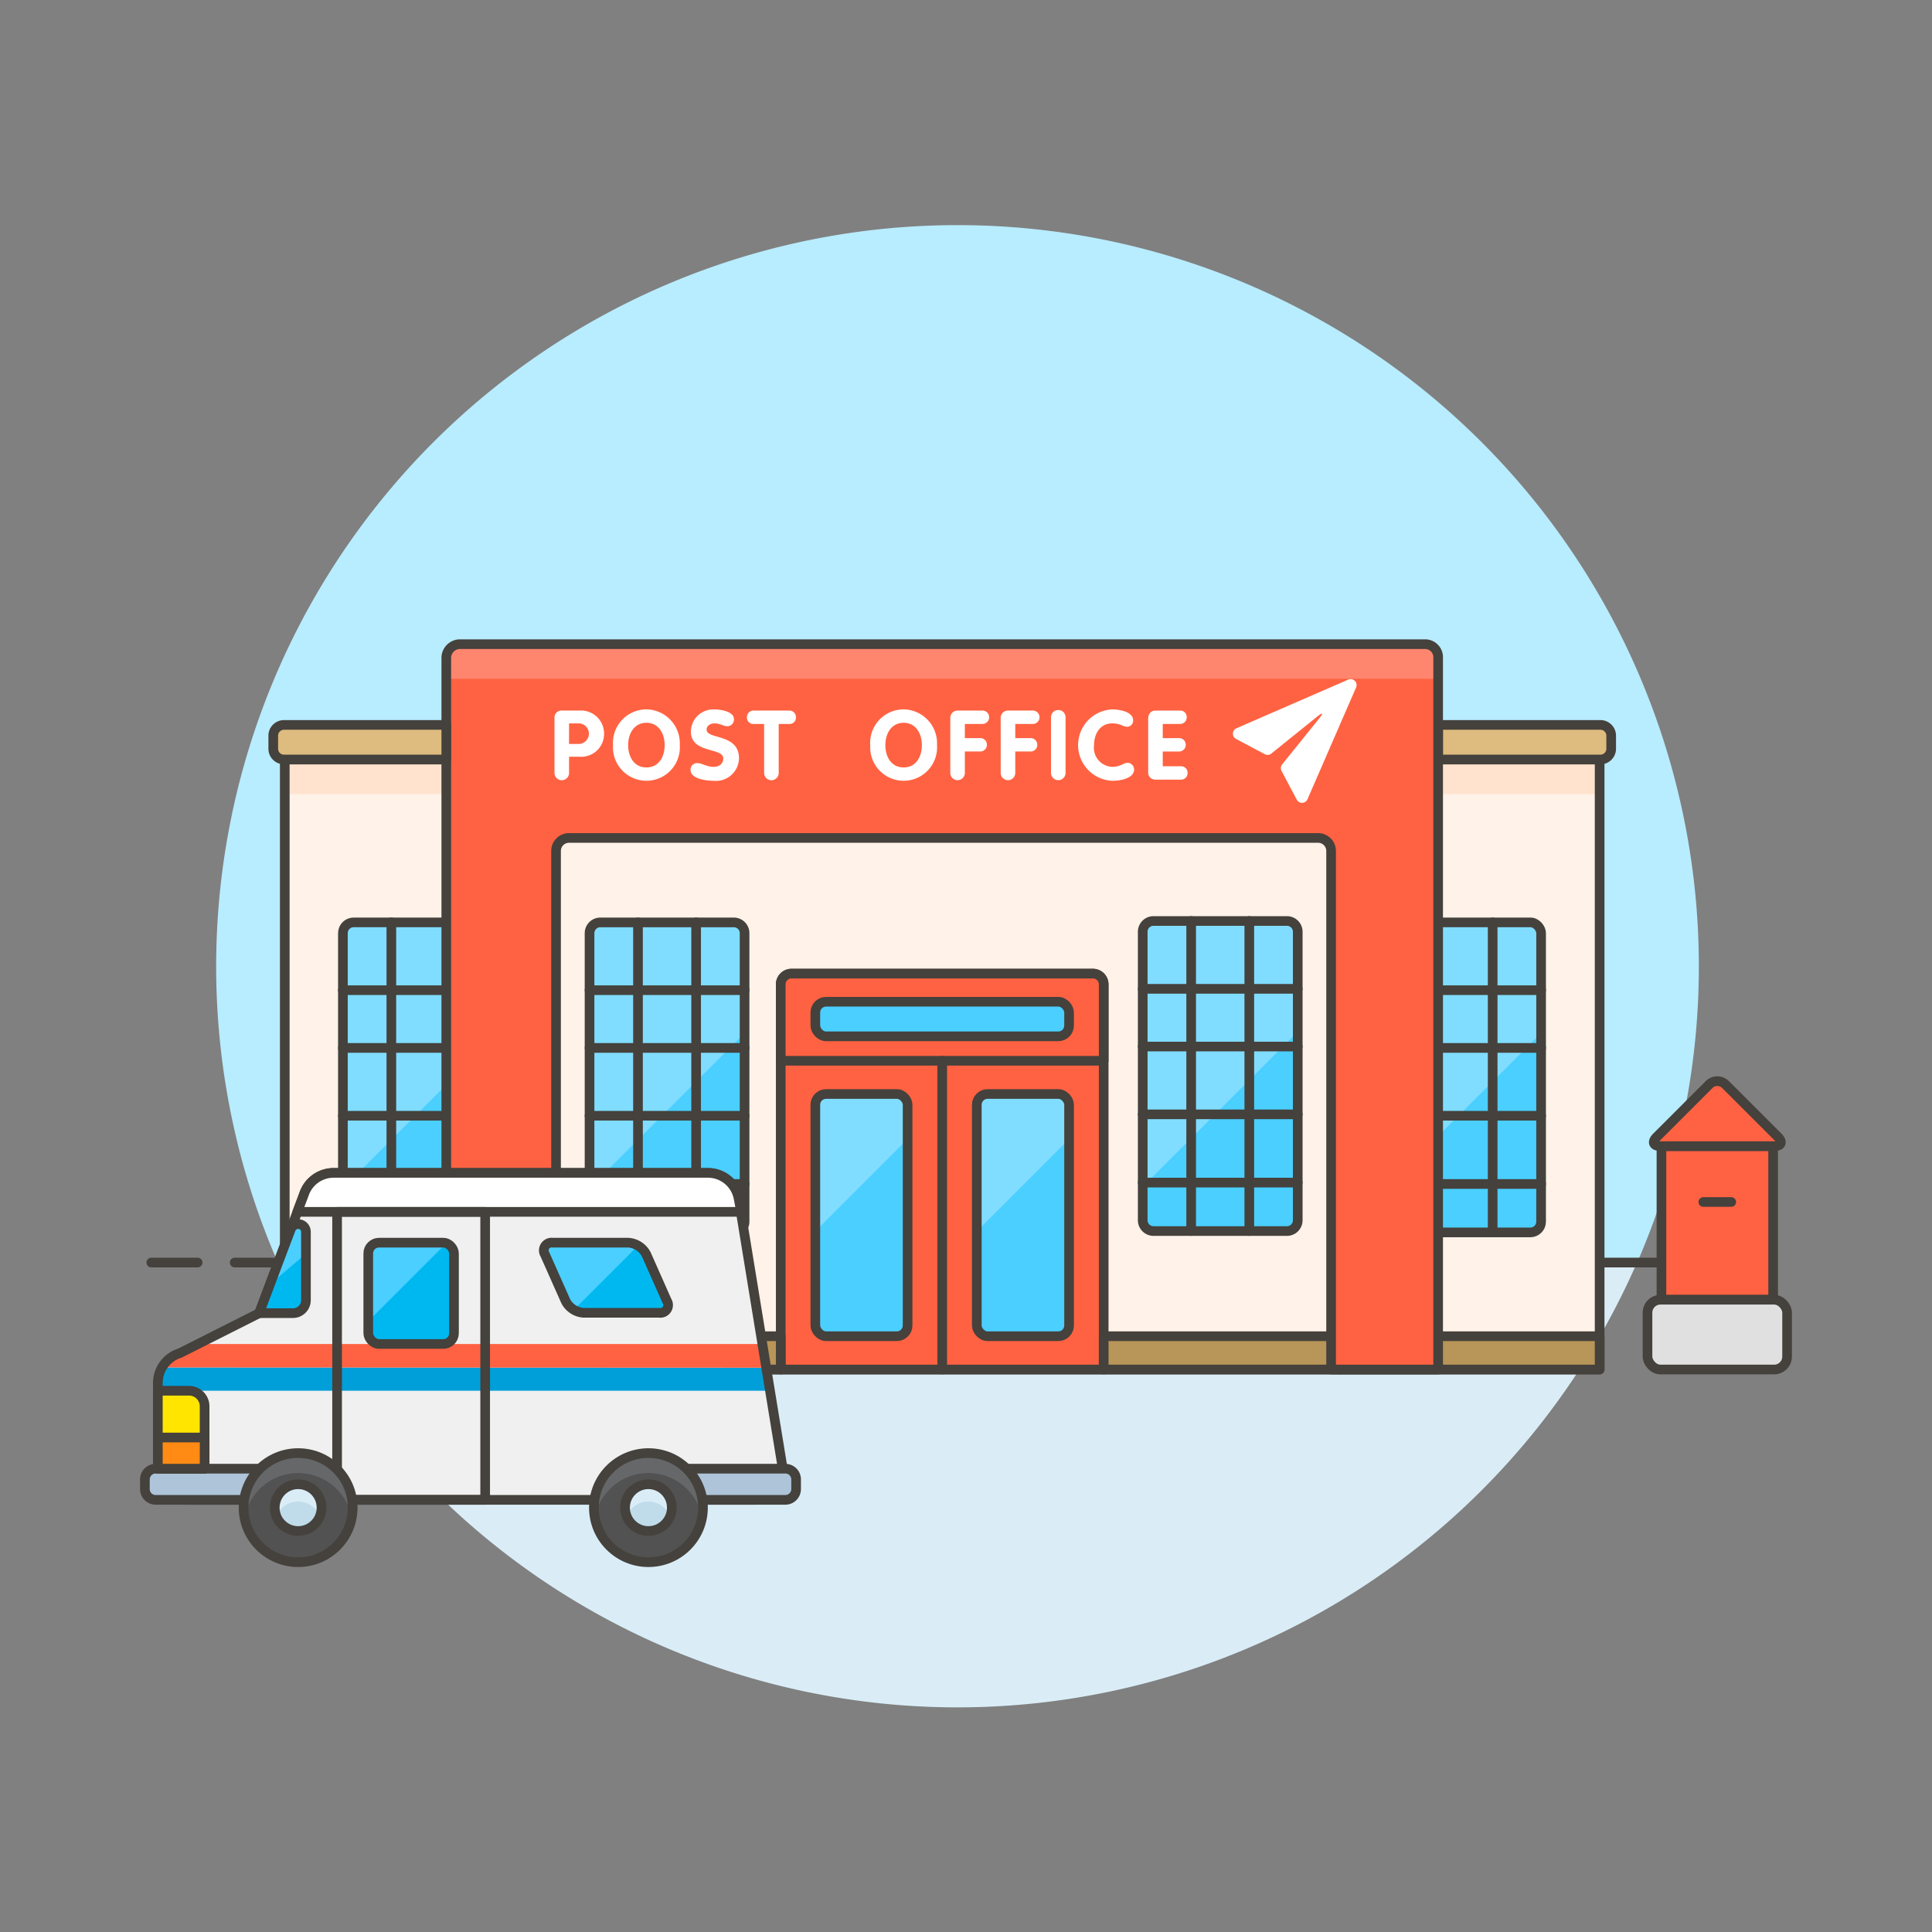
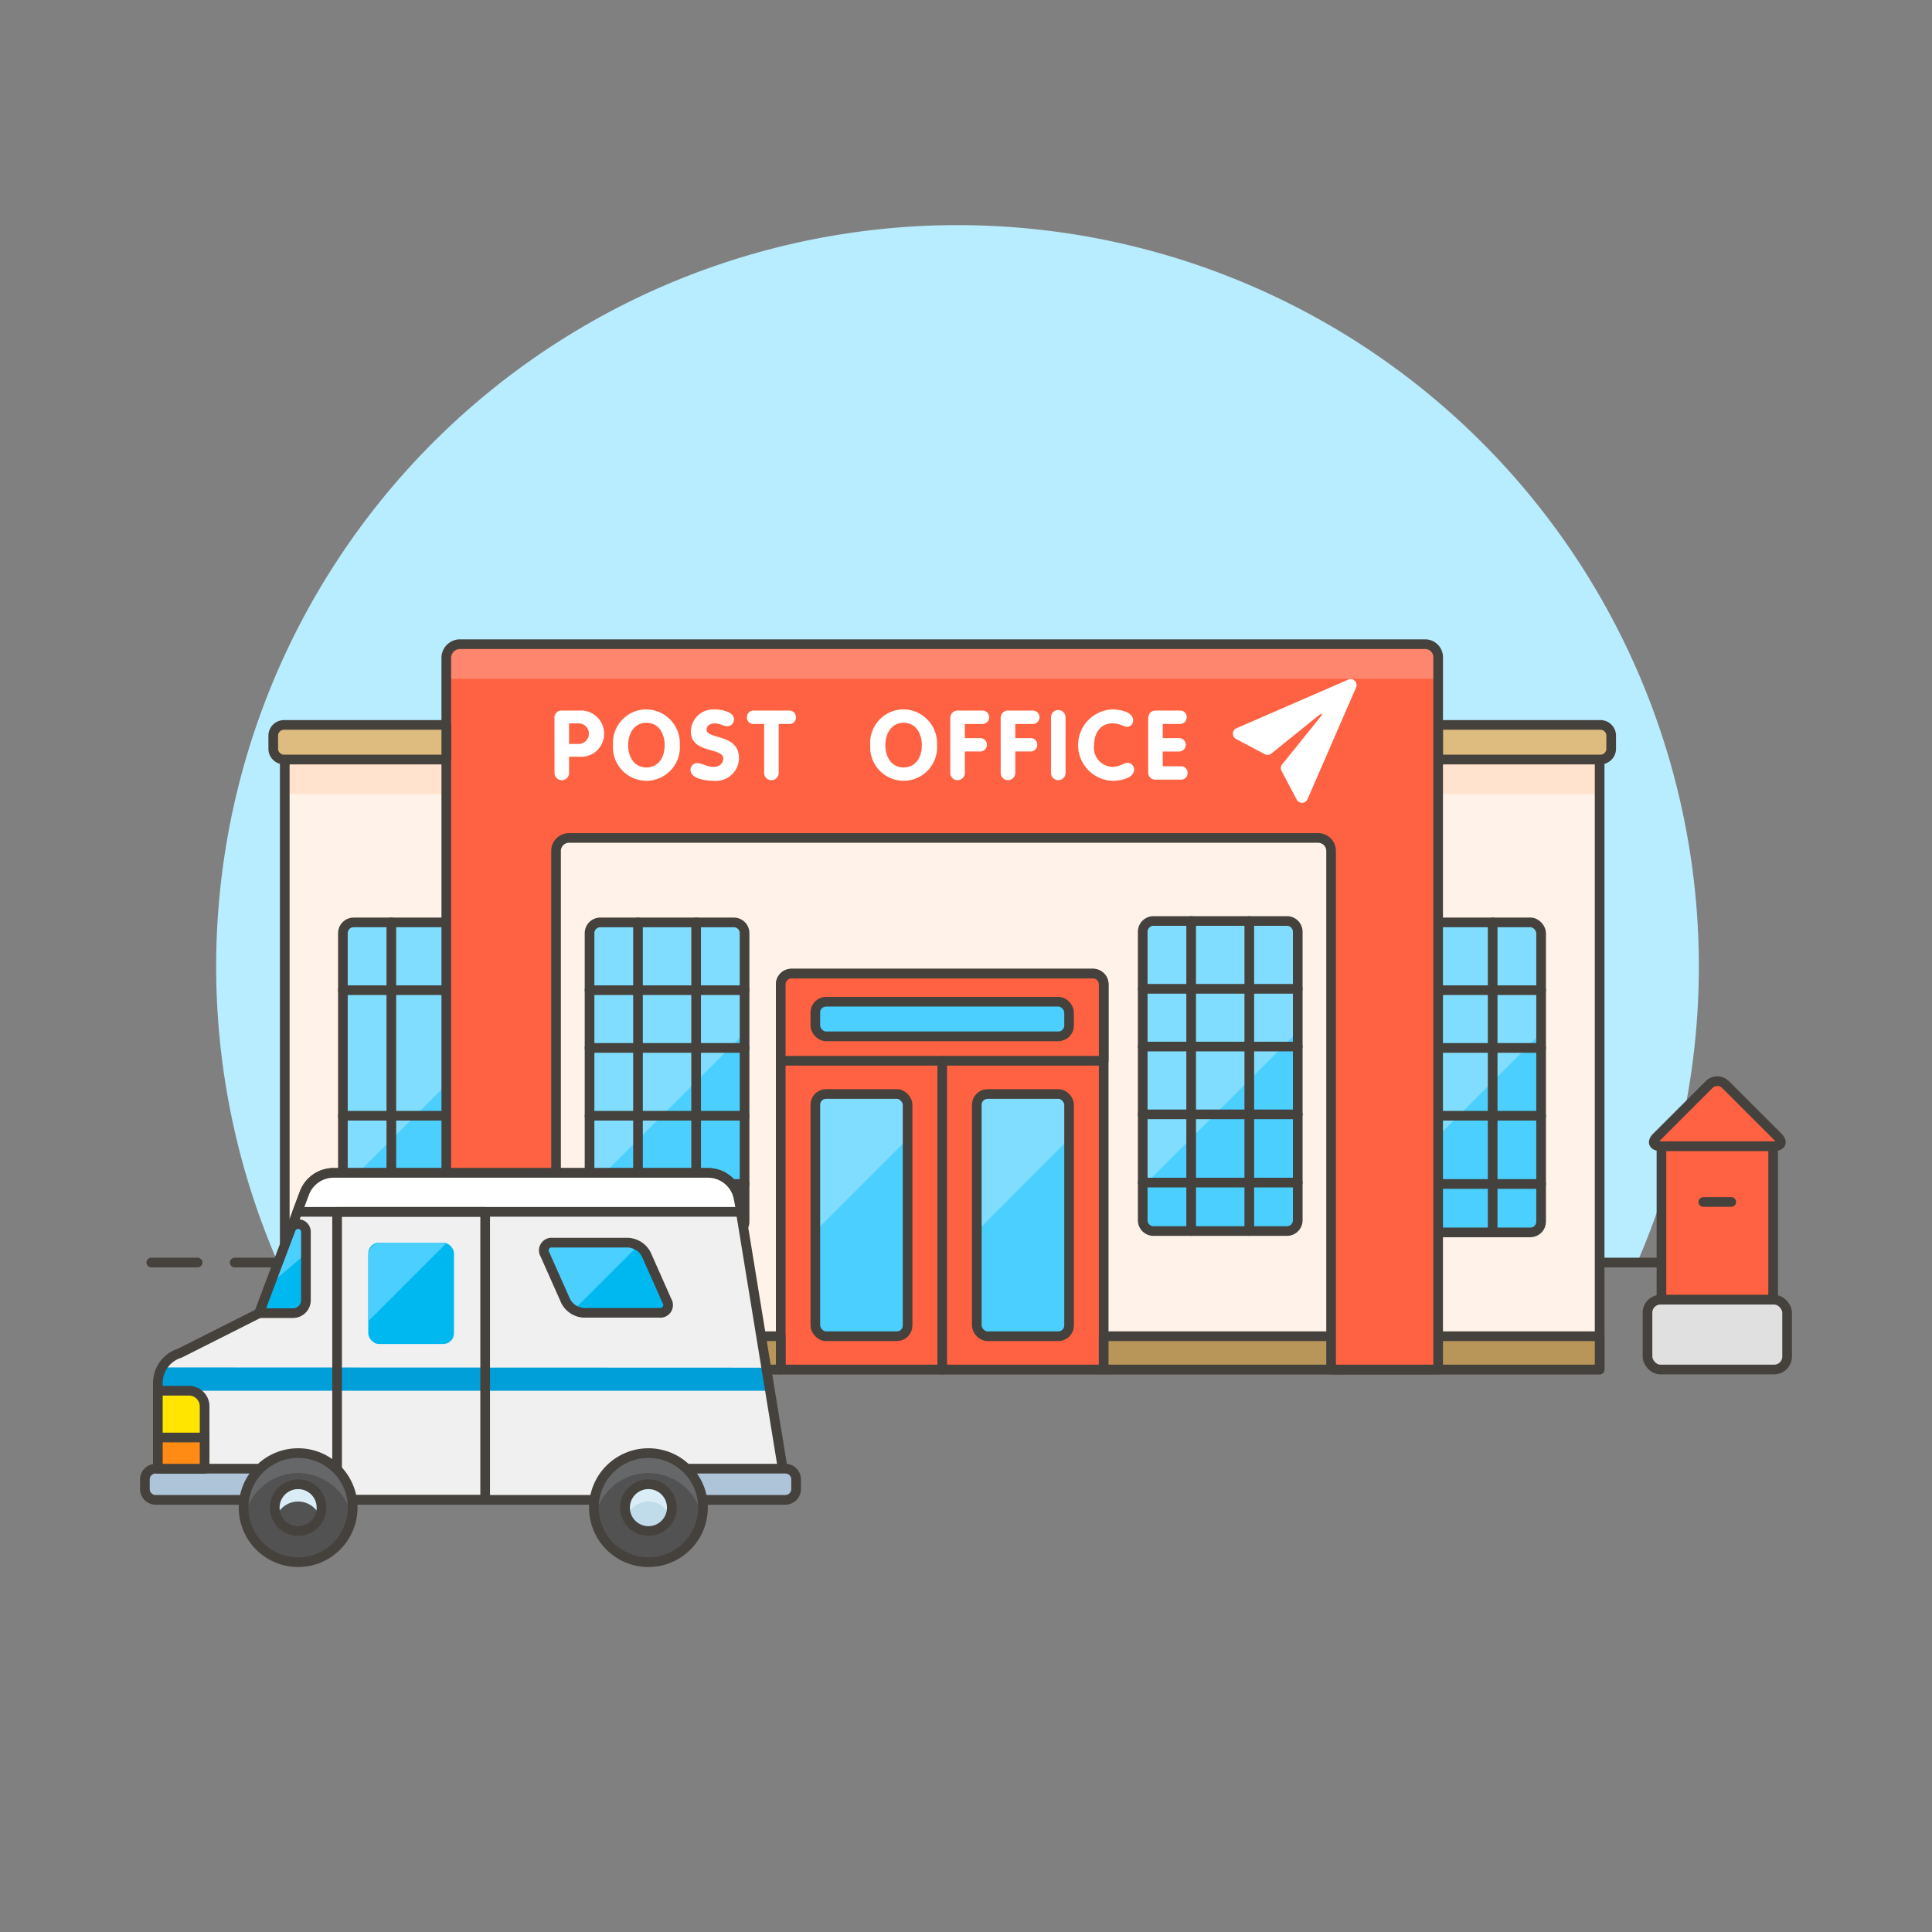
<svg xmlns="http://www.w3.org/2000/svg" viewBox="0 0 200 200">
  <rect x="0" y="0" width="200" height="200" fill="#808080" stroke="none" />
  <g class="nc-icon-wrapper">
    <defs />
    <path class="a" d="M28.789 130.758a76.744 76.744 0 1 1 140.69-.06z" style="" fill="#b8ecff" />
-     <path class="b" d="M28.781 130.7a76.749 76.749 0 0 0 140.68 0z" style="" fill="#daedf7" />
    <path class="c" d="M24.295 130.698h149.651" fill="none" stroke="#45413c" stroke-linecap="round" stroke-linejoin="round" />
    <path class="c" d="M15.661 130.698h4.797" fill="none" stroke="#45413c" stroke-linecap="round" stroke-linejoin="round" />
    <path class="c" d="M177.783 130.698h4.797" fill="none" stroke="#45413c" stroke-linecap="round" stroke-linejoin="round" />
    <g>
      <path class="d" d="M171.993 118.649h11.561v15.897h-11.561z" stroke="#45413c" stroke-linecap="round" stroke-linejoin="round" fill="#ff6242" />
      <rect class="e" x="170.548" y="134.546" width="14.452" height="7.226" rx="1.341" ry="1.341" stroke="#45413c" stroke-linecap="round" stroke-linejoin="round" fill="#e0e0e0" />
      <path class="d" d="M178.626 112.274a1.2 1.2 0 0 0-1.7 0L171.5 117.7c-.521.521-.344.948.393.948h11.77c.738 0 .914-.427.393-.948z" stroke="#45413c" stroke-linecap="round" stroke-linejoin="round" fill="#ff6242" />
      <path class="c" d="M176.329 124.43h2.89" fill="none" stroke="#45413c" stroke-linecap="round" stroke-linejoin="round" />
      <g>
        <path class="f" d="M138.801 78.625h26.793v63.147h-26.793z" style="" fill="#fff2e8" />
        <path class="g" d="M138.801 78.625h26.793v3.582h-26.793z" style="" fill="#ffe3cf" />
        <path class="c" d="M138.801 78.625h26.793v63.147h-26.793z" fill="none" stroke="#45413c" stroke-linecap="round" stroke-linejoin="round" />
        <rect class="h" x="143.488" y="95.484" width="16.047" height="32.095" rx="1.113" ry="1.113" style="" fill="#4acfff" />
        <path class="i" d="M143.488 122.994l16.047-16.047V96.6a1.116 1.116 0 0 0-1.113-1.113H144.6a1.116 1.116 0 0 0-1.113 1.113z" style="" fill="#80ddff" />
        <rect class="c" x="143.488" y="95.484" width="16.047" height="32.095" rx="1.113" ry="1.113" fill="none" stroke="#45413c" stroke-linecap="round" stroke-linejoin="round" />
        <path class="c" d="M143.488 102.505h16.047" fill="none" stroke="#45413c" stroke-linecap="round" stroke-linejoin="round" />
        <path class="c" d="M143.488 108.481h16.047" fill="none" stroke="#45413c" stroke-linecap="round" stroke-linejoin="round" />
        <path class="c" d="M143.488 115.502h16.047" fill="none" stroke="#45413c" stroke-linecap="round" stroke-linejoin="round" />
        <path class="c" d="M143.488 122.564h16.047" fill="none" stroke="#45413c" stroke-linecap="round" stroke-linejoin="round" />
        <path class="c" d="M154.52 95.484v32.095" fill="none" stroke="#45413c" stroke-linecap="round" stroke-linejoin="round" />
        <path class="c" d="M148.503 95.484v32.095" fill="none" stroke="#45413c" stroke-linecap="round" stroke-linejoin="round" />
        <path class="j" d="M165.676 78.625h-16.8v-3.582h16.8a1.116 1.116 0 0 1 1.113 1.113v1.356a1.116 1.116 0 0 1-1.113 1.113z" stroke="#45413c" stroke-linecap="round" stroke-linejoin="round" fill="#debb7e" />
        <path class="f" d="M29.479 78.625h27.08v63.147h-27.08z" style="" fill="#fff2e8" />
        <path class="g" d="M29.479 78.625h27.08v3.582h-27.08z" style="" fill="#ffe3cf" />
        <path class="c" d="M29.479 78.625h27.08v63.147h-27.08z" fill="none" stroke="#45413c" stroke-linecap="round" stroke-linejoin="round" />
        <path class="k" d="M56.559 77.718h82.242v64.054H56.559z" stroke="#45413c" stroke-linecap="round" stroke-linejoin="round" fill="#fff2e8" />
        <path class="d" d="M114.253 141.772H80.821V101.9a1.116 1.116 0 0 1 1.113-1.112h31.206a1.116 1.116 0 0 1 1.113 1.112z" stroke="#45413c" stroke-linecap="round" stroke-linejoin="round" fill="#ff6242" />
        <path class="d" d="M114.253 109.812H80.821V101.9a1.116 1.116 0 0 1 1.113-1.112h31.206a1.116 1.116 0 0 1 1.113 1.112z" stroke="#45413c" stroke-linecap="round" stroke-linejoin="round" fill="#ff6242" />
        <rect class="h" x="84.403" y="113.251" width="9.552" height="25.074" rx="1.113" ry="1.113" style="" fill="#4acfff" />
        <path class="i" d="M93.955 117.907v-3.543a1.116 1.116 0 0 0-1.113-1.113h-7.326a1.116 1.116 0 0 0-1.113 1.113v13.1z" style="" fill="#80ddff" />
        <rect class="c" x="84.403" y="113.251" width="9.552" height="25.074" rx="1.113" ry="1.113" fill="none" stroke="#45413c" stroke-linecap="round" stroke-linejoin="round" />
        <rect class="h" x="101.119" y="113.251" width="9.552" height="25.074" rx="1.113" ry="1.113" style="" fill="#4acfff" />
        <path class="i" d="M110.671 117.907v-3.543a1.116 1.116 0 0 0-1.113-1.113h-7.326a1.116 1.116 0 0 0-1.113 1.113v13.1z" style="" fill="#80ddff" />
        <rect class="c" x="101.119" y="113.251" width="9.552" height="25.074" rx="1.113" ry="1.113" fill="none" stroke="#45413c" stroke-linecap="round" stroke-linejoin="round" />
        <rect class="l" x="84.403" y="103.699" width="26.268" height="3.582" rx="1.113" ry="1.113" stroke="#45413c" stroke-linecap="round" stroke-linejoin="round" fill="#4acfff" />
        <path class="c" d="M97.537 109.812v31.959" fill="none" stroke="#45413c" stroke-linecap="round" stroke-linejoin="round" />
        <g>
          <rect class="h" x="35.497" y="95.484" width="16.047" height="32.095" rx="1.113" ry="1.113" style="" fill="#4acfff" />
          <path class="i" d="M35.5 122.994l16.047-16.047V96.6a1.113 1.113 0 0 0-1.113-1.113H36.61A1.116 1.116 0 0 0 35.5 96.6z" style="" fill="#80ddff" />
          <rect class="c" x="35.497" y="95.484" width="16.047" height="32.095" rx="1.113" ry="1.113" fill="none" stroke="#45413c" stroke-linecap="round" stroke-linejoin="round" />
          <path class="c" d="M35.497 102.505h16.047" fill="none" stroke="#45413c" stroke-linecap="round" stroke-linejoin="round" />
-           <path class="c" d="M35.497 108.481h16.047" fill="none" stroke="#45413c" stroke-linecap="round" stroke-linejoin="round" />
          <path class="c" d="M35.497 115.502h16.047" fill="none" stroke="#45413c" stroke-linecap="round" stroke-linejoin="round" />
          <path class="c" d="M35.497 122.564h16.047" fill="none" stroke="#45413c" stroke-linecap="round" stroke-linejoin="round" />
          <path class="c" d="M46.529 95.484v32.095" fill="none" stroke="#45413c" stroke-linecap="round" stroke-linejoin="round" />
          <path class="c" d="M40.512 95.484v32.095" fill="none" stroke="#45413c" stroke-linecap="round" stroke-linejoin="round" />
        </g>
        <g>
          <rect class="h" x="61.03" y="95.484" width="16.047" height="32.095" rx="1.113" ry="1.113" style="" fill="#4acfff" />
          <path class="i" d="M61.03 122.994l16.048-16.047V96.6a1.116 1.116 0 0 0-1.113-1.113H62.143A1.116 1.116 0 0 0 61.03 96.6z" style="" fill="#80ddff" />
          <path class="c" d="M77.078 123.567v2.9a1.116 1.116 0 0 1-1.113 1.113H62.143a1.116 1.116 0 0 1-1.113-1.113V96.6a1.116 1.116 0 0 1 1.113-1.113h13.822a1.116 1.116 0 0 1 1.113 1.113v26.97" fill="none" stroke="#45413c" stroke-linecap="round" stroke-linejoin="round" />
          <path class="c" d="M61.03 102.505h16.048" fill="none" stroke="#45413c" stroke-linecap="round" stroke-linejoin="round" />
          <path class="c" d="M61.03 108.481h16.048" fill="none" stroke="#45413c" stroke-linecap="round" stroke-linejoin="round" />
          <path class="c" d="M61.03 115.502h16.048" fill="none" stroke="#45413c" stroke-linecap="round" stroke-linejoin="round" />
          <path class="c" d="M61.03 122.564h16.048" fill="none" stroke="#45413c" stroke-linecap="round" stroke-linejoin="round" />
          <path class="c" d="M72.063 95.484v32.095" fill="none" stroke="#45413c" stroke-linecap="round" stroke-linejoin="round" />
          <path class="c" d="M66.045 95.484v32.095" fill="none" stroke="#45413c" stroke-linecap="round" stroke-linejoin="round" />
        </g>
        <g>
          <rect class="h" x="118.294" y="95.341" width="16.047" height="32.095" rx="1.113" ry="1.113" style="" fill="#4acfff" />
          <path class="i" d="M118.294 122.851l16.048-16.051V96.454a1.116 1.116 0 0 0-1.113-1.113h-13.822a1.116 1.116 0 0 0-1.113 1.113z" style="" fill="#80ddff" />
          <path class="c" d="M134.342 123.424v2.9a1.116 1.116 0 0 1-1.113 1.113h-13.822a1.116 1.116 0 0 1-1.113-1.113v-29.87a1.116 1.116 0 0 1 1.113-1.113h13.822a1.116 1.116 0 0 1 1.113 1.113v26.97" fill="none" stroke="#45413c" stroke-linecap="round" stroke-linejoin="round" />
          <path class="c" d="M118.294 102.362h16.048" fill="none" stroke="#45413c" stroke-linecap="round" stroke-linejoin="round" />
          <path class="c" d="M118.294 108.338h16.048" fill="none" stroke="#45413c" stroke-linecap="round" stroke-linejoin="round" />
          <path class="c" d="M118.294 115.358h16.048" fill="none" stroke="#45413c" stroke-linecap="round" stroke-linejoin="round" />
          <path class="c" d="M118.294 122.421h16.048" fill="none" stroke="#45413c" stroke-linecap="round" stroke-linejoin="round" />
          <path class="c" d="M129.327 95.341v32.095" fill="none" stroke="#45413c" stroke-linecap="round" stroke-linejoin="round" />
          <path class="c" d="M123.309 95.341v32.095" fill="none" stroke="#45413c" stroke-linecap="round" stroke-linejoin="round" />
        </g>
        <path class="m" d="M29.479 138.325h51.342v3.447H29.479z" stroke="#45413c" stroke-linecap="round" stroke-linejoin="round" fill="#b89558" />
        <path class="m" d="M114.253 138.325h51.342v3.447h-51.342z" stroke="#45413c" stroke-linecap="round" stroke-linejoin="round" fill="#b89558" />
        <path class="n" d="M47.536 66.685a1.344 1.344 0 0 0-1.336 1.341v73.746h11.362V88.085a1.345 1.345 0 0 1 1.338-1.341h77.555a1.345 1.345 0 0 1 1.34 1.341v53.687h11.081V68.026a1.345 1.345 0 0 0-1.341-1.341z" style="" fill="#ff6242" />
        <path class="o" d="M47.536 66.685a1.344 1.344 0 0 0-1.336 1.341v2.241h102.679v-2.241a1.345 1.345 0 0 0-1.341-1.341z" style="" fill="#ff866e" />
        <path class="c" d="M47.536 66.685a1.436 1.436 0 0 0-1.336 1.341v73.746h11.362V88.085a1.345 1.345 0 0 1 1.338-1.341h77.555a1.345 1.345 0 0 1 1.34 1.341v53.687h11.081V68.026a1.345 1.345 0 0 0-1.341-1.341z" fill="none" stroke="#45413c" stroke-linecap="round" stroke-linejoin="round" />
        <g>
          <path class="p" d="M57.4 74.341a.724.724 0 0 1 .784-.784h1.778a2.391 2.391 0 0 1 2.572 2.4 2.362 2.362 0 0 1-2.512 2.381h-1.113v1.647a.754.754 0 1 1-1.507 0zm1.507 2.672h1.025a1.065 1.065 0 0 0 0-2.129h-1.023z" style="" fill="#fff" />
          <path class="p" d="M63.461 77.134a3.466 3.466 0 0 1 3.455-3.7 3.514 3.514 0 0 1 3.456 3.7 3.463 3.463 0 1 1-6.911 0zm5.344 0c0-1.216-.633-2.311-1.889-2.311s-1.889 1.1-1.889 2.311.613 2.31 1.889 2.31 1.889-1.085 1.889-2.31z" style="" fill="#fff" />
          <path class="p" d="M75.979 74.441a.7.7 0 0 1-.673.744c-.412 0-.734-.3-1.337-.3-.431 0-.823.231-.823.652 0 1.035 3.355.372 3.355 2.964a2.385 2.385 0 0 1-2.572 2.33c-.773 0-2.44-.18-2.44-1.124a.67.67 0 0 1 .673-.714c.472 0 1.034.392 1.687.392s1.025-.372 1.025-.864c0-1.185-3.355-.472-3.355-2.8a2.324 2.324 0 0 1 2.491-2.28c.562-.004 1.969.207 1.969 1z" style="" fill="#fff" />
          <path class="p" d="M79.1 74.944h-1.091a.649.649 0 0 1-.683-.693.673.673 0 0 1 .683-.694h3.7a.673.673 0 0 1 .683.694.649.649 0 0 1-.683.693h-1.098v5.042a.754.754 0 1 1-1.507 0z" style="" fill="#fff" />
          <path class="p" d="M90.086 77.134a3.467 3.467 0 0 1 3.456-3.7 3.513 3.513 0 0 1 3.458 3.7 3.463 3.463 0 1 1-6.911 0zm5.345 0c0-1.216-.634-2.311-1.889-2.311s-1.889 1.1-1.889 2.311.613 2.31 1.889 2.31 1.889-1.085 1.889-2.31z" style="" fill="#fff" />
          <path class="p" d="M98.375 74.341a.754.754 0 0 1 .783-.784h2.572a.694.694 0 0 1 0 1.387h-1.848v1.466h1.557a.675.675 0 0 1 .723.683.684.684 0 0 1-.723.7h-1.557v2.19a.754.754 0 1 1-1.507 0z" style="" fill="#fff" />
          <path class="p" d="M103.589 74.341a.754.754 0 0 1 .784-.784h2.571a.694.694 0 0 1 0 1.387H105.1v1.466h1.557a.675.675 0 0 1 .723.683.684.684 0 0 1-.723.7H105.1v2.19a.754.754 0 1 1-1.507 0z" style="" fill="#fff" />
          <path class="p" d="M108.8 74.281a.754.754 0 1 1 1.507 0v5.7a.754.754 0 1 1-1.507 0z" style="" fill="#fff" />
          <path class="p" d="M115.142 73.437c.734 0 2.16.241 2.16 1.125a.637.637 0 0 1-.622.673c-.412 0-.694-.351-1.538-.351-1.246 0-1.888 1.054-1.888 2.28a1.971 1.971 0 0 0 1.888 2.22c.844 0 1.186-.422 1.6-.422a.706.706 0 0 1 .662.683c0 .965-1.516 1.185-2.26 1.185a3.7 3.7 0 0 1 0-7.393z" style="" fill="#fff" />
          <path class="p" d="M118.86 74.431c0-.5.251-.874.783-.874h2.492a.669.669 0 0 1 .713.694.68.68 0 0 1-.713.693h-1.768v1.466h1.647a.681.681 0 0 1 .734.694.691.691 0 0 1-.734.692h-1.647v1.528h1.859a.669.669 0 0 1 .713.693.68.68 0 0 1-.713.693h-2.592a.734.734 0 0 1-.774-.754z" style="" fill="#fff" />
        </g>
        <path class="j" d="M29.4 78.625h16.8v-3.582H29.4a1.116 1.116 0 0 0-1.113 1.113v1.356a1.116 1.116 0 0 0 1.113 1.113z" stroke="#45413c" stroke-linecap="round" stroke-linejoin="round" fill="#debb7e" />
        <path class="p" d="M128 75.388a.616.616 0 0 0-.043 1.11l2.977 1.576a.616.616 0 0 0 .675-.065l4.752-3.832c.574-.463.665-.372.2.2l-3.832 4.751a.618.618 0 0 0-.065.676l1.576 2.976a.616.616 0 0 0 1.11-.042l5.032-11.572a.617.617 0 0 0-.812-.812z" style="" fill="#fff" />
      </g>
      <g>
        <path class="q" d="M31.472 123.624l-4.643 12.315-8.21 4.139a3.228 3.228 0 0 0-2.278 3.085v9.21a2.891 2.891 0 0 0 2.891 2.891h58.921a2.891 2.891 0 0 0 2.846-3.4l-4.543-27.821a3.227 3.227 0 0 0-3.171-2.627H34.533a3.226 3.226 0 0 0-3.061 2.208z" style="" fill="#f0f0f0" />
        <path class="r" d="M16.341 143.969v-.806a3.233 3.233 0 0 1 .427-1.606l62.552.026.39 2.386z" style="" fill="#009fd9" />
-         <path class="n" d="M16.768 141.557a3.228 3.228 0 0 1 1.851-1.479l1.883-.949h58.417l.4 2.454z" style="" fill="#ff6242" />
        <path class="c" d="M31.472 123.624l-4.643 12.315-8.21 4.139a3.228 3.228 0 0 0-2.278 3.085v9.21a2.891 2.891 0 0 0 2.891 2.891h58.921a2.891 2.891 0 0 0 2.846-3.4l-4.543-27.821a3.227 3.227 0 0 0-3.171-2.627H34.533a3.226 3.226 0 0 0-3.061 2.208z" fill="none" stroke="#45413c" stroke-linecap="round" stroke-linejoin="round" />
        <path class="s" d="M34.533 121.417a3.229 3.229 0 0 0-3.062 2.207l-.688 1.827h45.94l-.267-1.407a3.228 3.228 0 0 0-3.171-2.627z" stroke="#45413c" stroke-linecap="round" stroke-linejoin="round" fill="#fff" />
        <rect class="t" x="38.123" y="128.641" width="8.874" height="10.488" rx="1.113" ry="1.113" style="" fill="#00b8f0" />
        <path class="h" d="M45.657 128.641h-6.193a1.341 1.341 0 0 0-1.341 1.341v6.795l8.037-8.038a1.334 1.334 0 0 0-.503-.098z" style="" fill="#4acfff" />
        <path class="c" d="M34.896 125.451h15.328v29.813H34.896z" fill="none" stroke="#45413c" stroke-linecap="round" stroke-linejoin="round" />
-         <rect class="c" x="38.123" y="128.641" width="8.874" height="10.488" rx="1.113" ry="1.113" fill="none" stroke="#45413c" stroke-linecap="round" stroke-linejoin="round" />
        <path class="u" d="M16.113 155.264h11.522v-3.227H16.113A1.112 1.112 0 0 0 15 153.149v1a1.113 1.113 0 0 0 1.113 1.115z" stroke="#45413c" stroke-linecap="round" stroke-linejoin="round" fill="#adc4d9" />
        <path class="u" d="M81.3 155.264H70.393v-3.227H81.3a1.112 1.112 0 0 1 1.113 1.112v1a1.113 1.113 0 0 1-1.113 1.115z" stroke="#45413c" stroke-linecap="round" stroke-linejoin="round" fill="#adc4d9" />
        <circle class="v" cx="30.862" cy="156.07" r="5.647" style="" fill="#525252" />
        <path class="w" d="M30.862 152.49a5.65 5.65 0 0 1 5.553 4.614 5.648 5.648 0 1 0-11.1 0 5.648 5.648 0 0 1 5.547-4.614z" style="" fill="#656769" />
        <circle class="c" cx="30.862" cy="156.07" r="5.647" fill="none" stroke="#45413c" stroke-linecap="round" stroke-linejoin="round" />
-         <circle class="x" cx="30.862" cy="156.07" r="2.42" style="" fill="#c0dceb" />
        <path class="b" d="M30.862 155.438a2.419 2.419 0 0 1 2.249 1.526 2.39 2.39 0 0 0 .172-.893 2.421 2.421 0 1 0-4.67.893 2.421 2.421 0 0 1 2.249-1.526z" style="" fill="#daedf7" />
        <circle class="c" cx="30.862" cy="156.07" r="2.42" fill="none" stroke="#45413c" stroke-linecap="round" stroke-linejoin="round" />
        <circle class="v" cx="67.125" cy="156.07" r="5.647" style="" fill="#525252" />
        <path class="w" d="M67.125 152.49a5.65 5.65 0 0 1 5.553 4.614 5.648 5.648 0 1 0-11.1 0 5.648 5.648 0 0 1 5.547-4.614z" style="" fill="#656769" />
        <circle class="c" cx="67.125" cy="156.07" r="5.647" fill="none" stroke="#45413c" stroke-linecap="round" stroke-linejoin="round" />
        <circle class="x" cx="67.125" cy="156.07" r="2.42" style="" fill="#c0dceb" />
        <path class="b" d="M67.125 155.438a2.419 2.419 0 0 1 2.249 1.526 2.42 2.42 0 1 0-4.5 0 2.42 2.42 0 0 1 2.251-1.526z" style="" fill="#daedf7" />
        <circle class="c" cx="67.125" cy="156.07" r="2.42" fill="none" stroke="#45413c" stroke-linecap="round" stroke-linejoin="round" />
        <path class="y" d="M16.376 143.969l-.035.036v8.032h4.84v-6.454a1.614 1.614 0 0 0-1.613-1.614z" stroke="#45413c" stroke-linecap="round" stroke-linejoin="round" fill="#ffe500" />
        <path class="z" d="M16.341 148.81h4.841v3.227h-4.841z" stroke="#45413c" stroke-linecap="round" stroke-linejoin="round" fill="#ff8a14" />
        <path class="t" d="M30.11 127.236c-1.348 3.54-3.093 8.2-3.281 8.7h3.5a1.341 1.341 0 0 0 1.341-1.341v-7.07a.806.806 0 0 0-1.56-.289z" style="" fill="#00b8f0" />
        <path class="h" d="M31.669 129.78v-2.253a.806.806 0 0 0-1.559-.291c-.7 1.844-1.512 3.992-2.153 5.7z" style="" fill="#4acfff" />
        <path class="c" d="M30.11 127.236c-1.348 3.54-3.093 8.2-3.281 8.7h3.5a1.341 1.341 0 0 0 1.341-1.341v-7.07a.806.806 0 0 0-1.56-.289z" fill="none" stroke="#45413c" stroke-linecap="round" stroke-linejoin="round" />
        <path class="t" d="M69.042 134.677a.808.808 0 0 1-.8 1.225h-7.803a2.249 2.249 0 0 1-1.885-1.225l-2.138-4.811a.807.807 0 0 1 .8-1.225h7.806a2.248 2.248 0 0 1 1.886 1.225z" style="" fill="#00b8f0" />
        <path class="h" d="M65.411 129.589c.521-.521.345-.948-.393-.948h-7.806a.807.807 0 0 0-.8 1.225l2.138 4.811a.859.859 0 0 0 1.492.277z" style="" fill="#4acfff" />
        <path class="c" d="M69.042 134.677a.808.808 0 0 1-.8 1.225h-7.803a2.249 2.249 0 0 1-1.885-1.225l-2.138-4.811a.807.807 0 0 1 .8-1.225h7.806a2.248 2.248 0 0 1 1.886 1.225z" fill="none" stroke="#45413c" stroke-linecap="round" stroke-linejoin="round" />
      </g>
    </g>
  </g>
</svg>